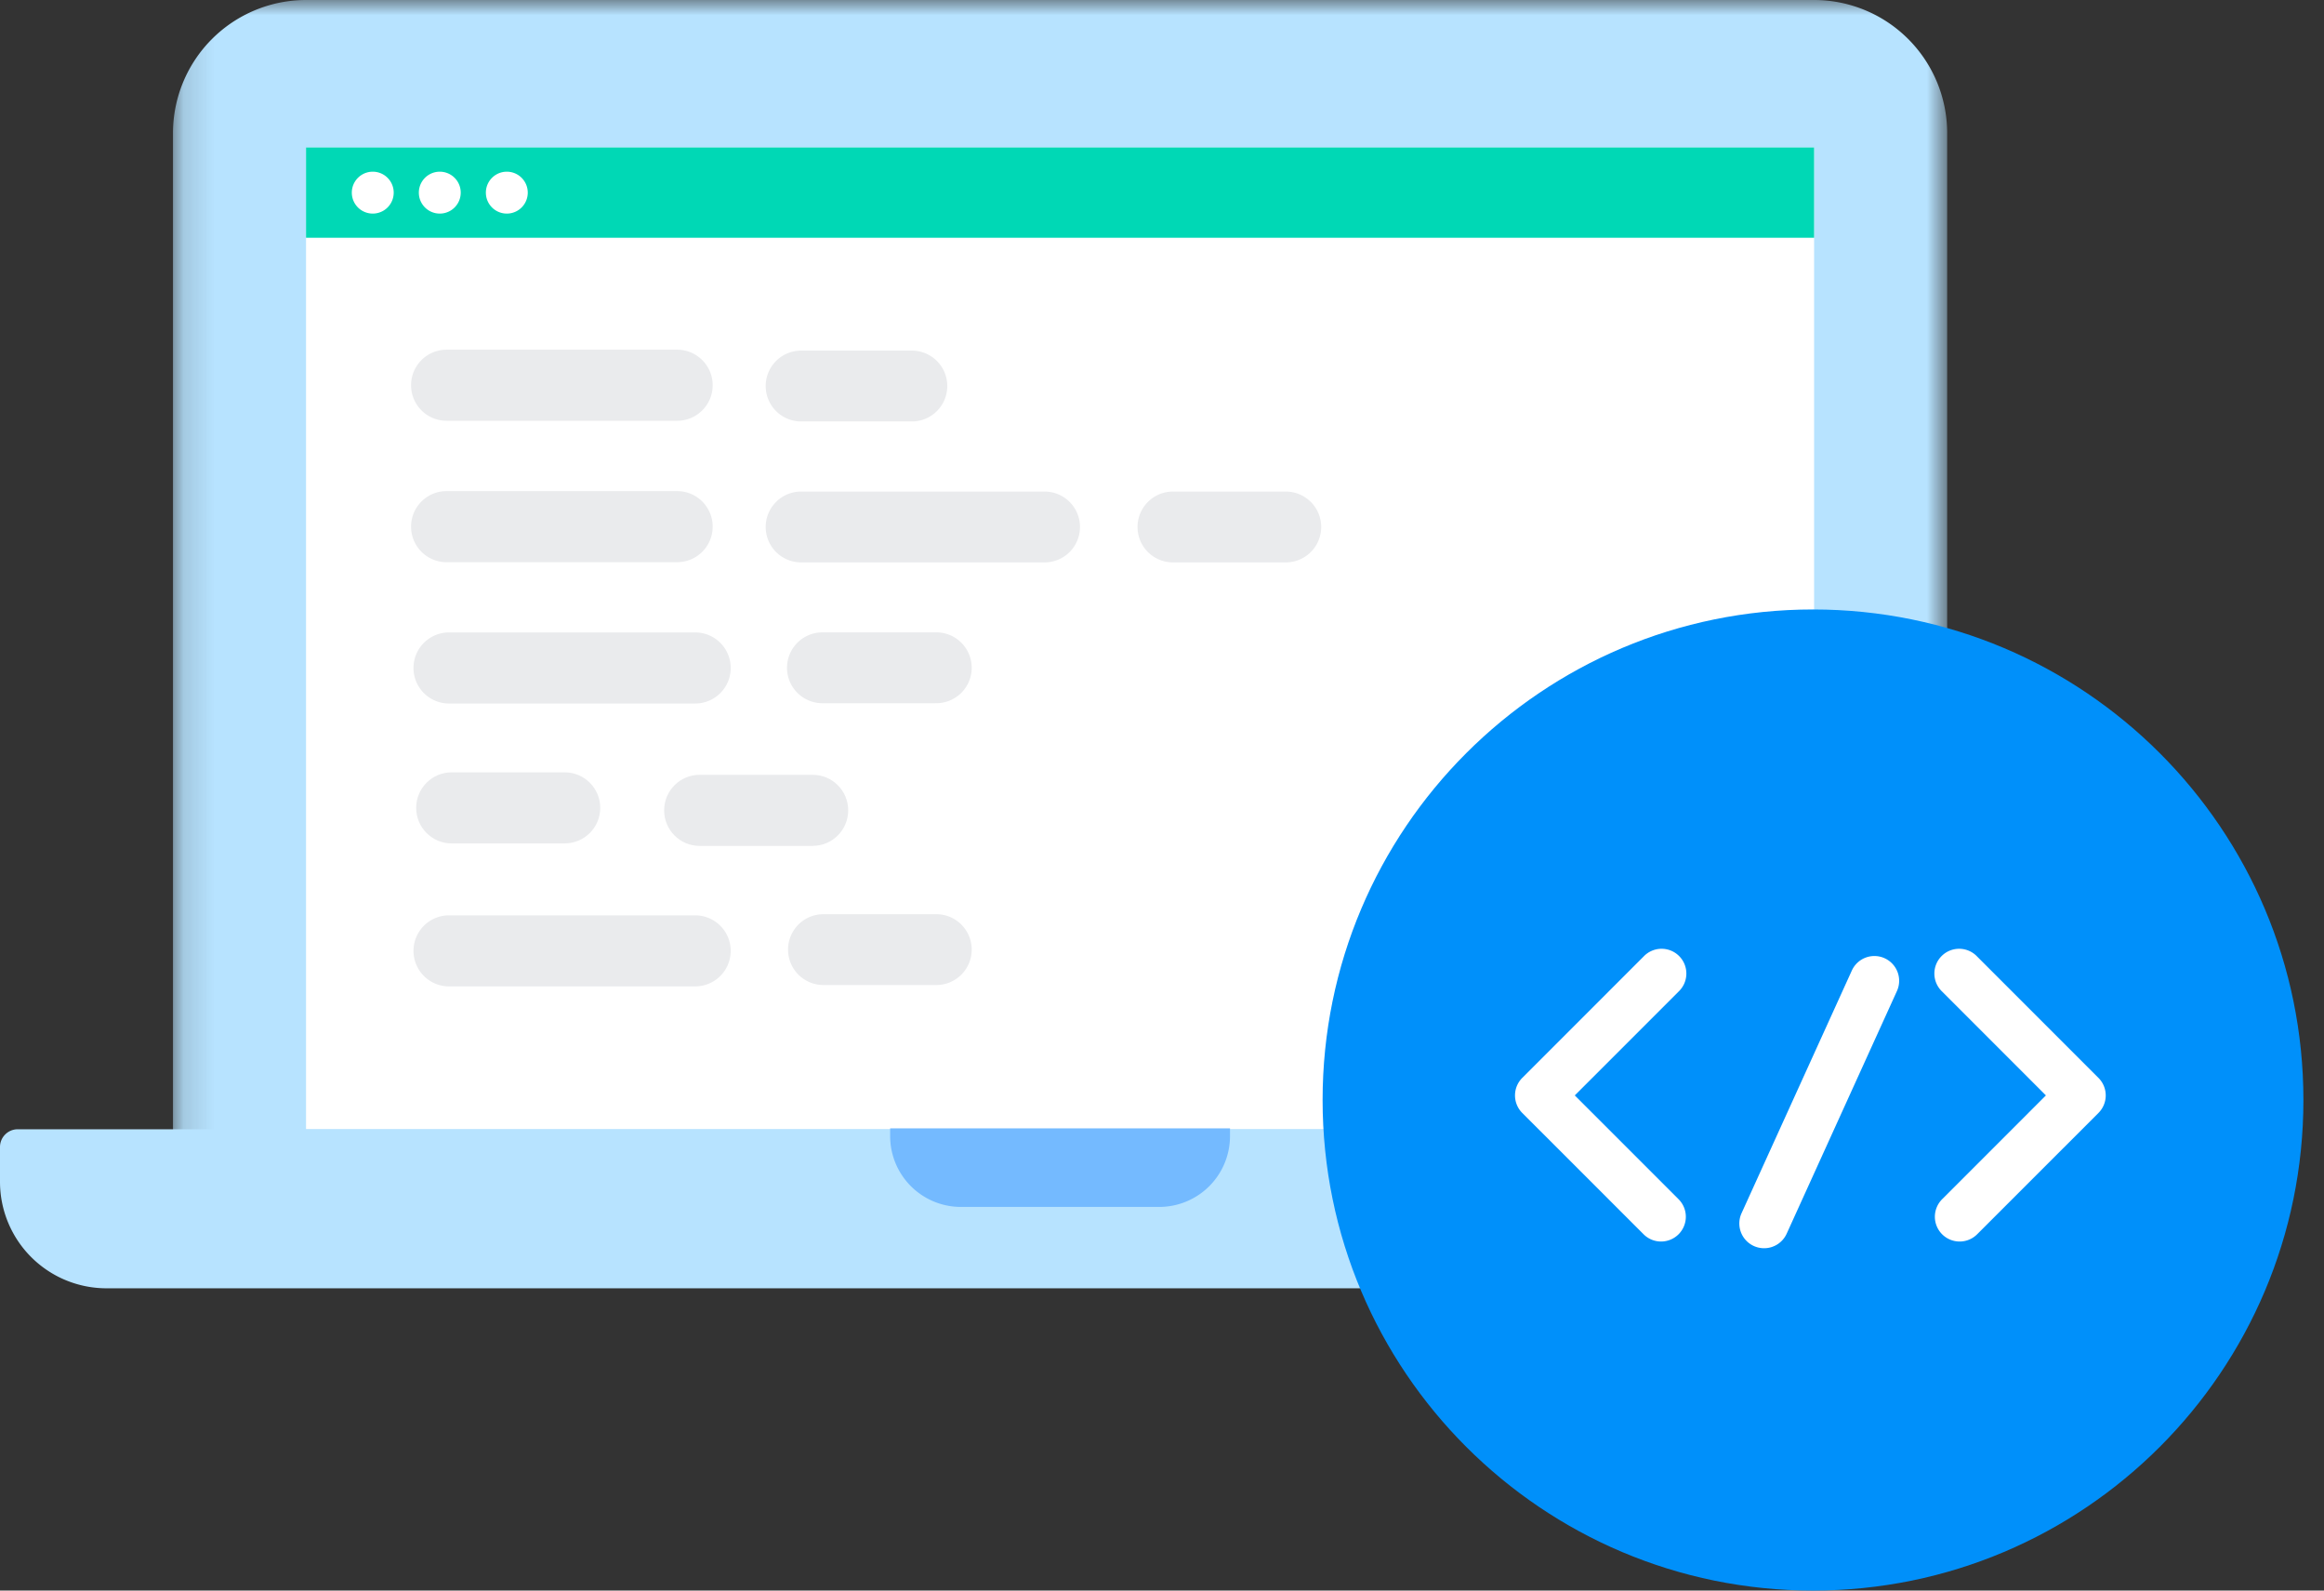
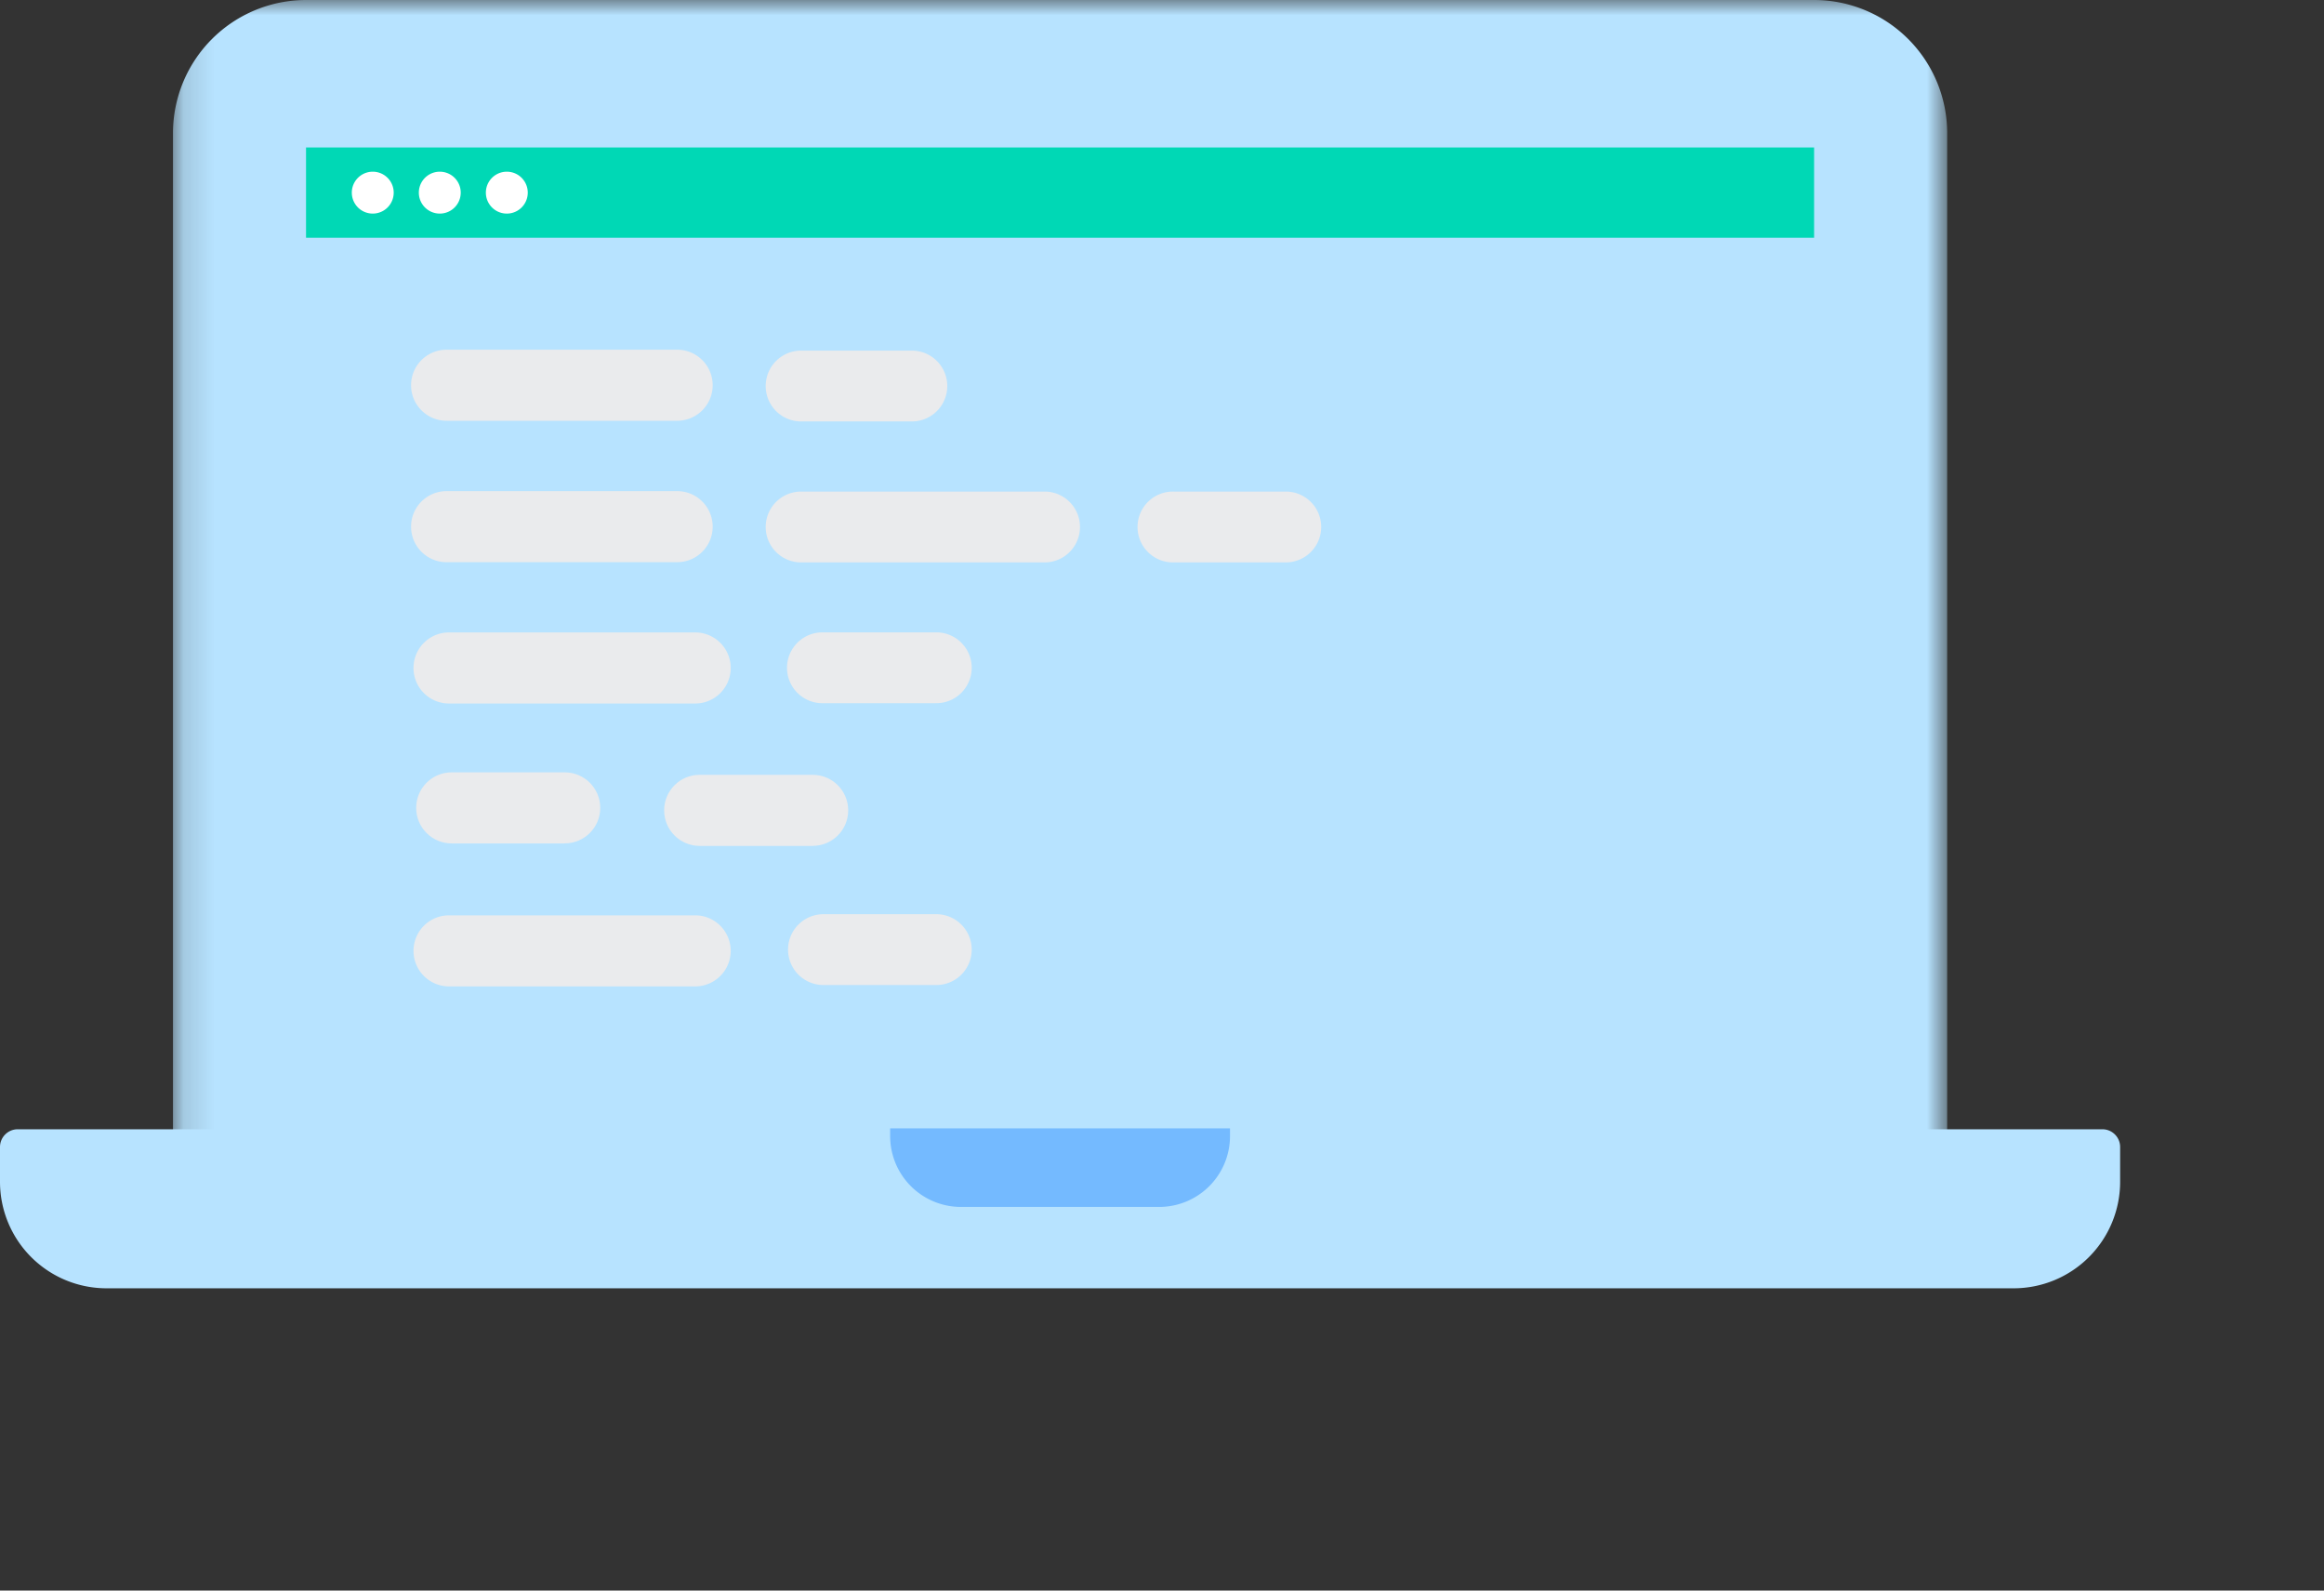
<svg xmlns="http://www.w3.org/2000/svg" xmlns:xlink="http://www.w3.org/1999/xlink" width="76" height="52" viewBox="0 0 76 52">
  <rect x="0" y="0" width="76" height="52" fill="#333333" stroke="none" />
  <defs>
    <path id="a" d="M58.169 0H.149v38.487h58.02V0z" />
  </defs>
  <g fill="none" fill-rule="evenodd">
    <g transform="translate(5.508)">
      <mask id="b" fill="#fff">
        <use xlink:href="#a" />
      </mask>
      <path fill="#B7E3FF" d="M58.169 38.487H.149V4.354A4.354 4.354 0 0 1 4.503 0h49.311a4.354 4.354 0 0 1 4.355 4.354v34.133z" mask="url(#b)" />
    </g>
-     <path fill="#FFF" d="M10.008 36.918h49.317V4.821H10.008z" />
    <path fill="#B7E3FF" d="M65.85 42.118H3.483A3.483 3.483 0 0 1 0 38.635v-1.136c0-.32.26-.58.58-.58h68.173c.32 0 .58.26.58.58v1.136a3.483 3.483 0 0 1-3.483 3.483" />
    <path fill="#74BAFF" d="M37.908 39.458h-6.482a2.316 2.316 0 0 1-2.316-2.316v-.252h11.114v.252a2.316 2.316 0 0 1-2.316 2.316" />
    <path fill="#00D8B5" d="M10.008 7.773h49.317V4.821H10.008z" />
    <path fill="#FFF" d="M12.875 6.298a.685.685 0 1 1-1.37 0 .685.685 0 0 1 1.37 0M15.067 6.298a.685.685 0 1 1-1.37 0 .685.685 0 0 1 1.37 0M17.259 6.298a.685.685 0 1 1-1.37 0 .685.685 0 0 1 1.37 0" />
    <path fill="#EAEBED" d="M22.145 13.756h-7.541c-.641 0-1.161-.52-1.161-1.16v-.002c0-.642.52-1.161 1.16-1.161h7.542c.641 0 1.161.52 1.161 1.16v.002c0 .641-.52 1.161-1.161 1.161M29.854 13.778h-3.69a1.158 1.158 0 0 1 0-2.315h3.69a1.158 1.158 0 0 1 0 2.315M42.082 18.386h-3.69a1.158 1.158 0 1 1 0-2.315h3.69a1.158 1.158 0 0 1 0 2.315M22.145 18.38h-7.541c-.641 0-1.161-.52-1.161-1.162v-.001c0-.641.52-1.161 1.16-1.161h7.542c.641 0 1.161.52 1.161 1.16v.002c0 .642-.52 1.161-1.161 1.161M34.195 18.386h-8.031a1.158 1.158 0 0 1 0-2.315h8.03a1.158 1.158 0 0 1 0 2.315M22.734 32.248h-8.05a1.161 1.161 0 0 1 0-2.323h8.05a1.161 1.161 0 0 1 0 2.323M30.585 32.203h-3.69a1.158 1.158 0 0 1 0-2.315h3.69a1.158 1.158 0 1 1 0 2.315M30.585 22.99h-3.69a1.158 1.158 0 0 1 0-2.316h3.69a1.158 1.158 0 1 1 0 2.315M22.734 23h-8.05a1.161 1.161 0 0 1 0-2.324h8.05a1.161 1.161 0 0 1 0 2.324" />
-     <path fill="#0090FA" d="M75.327 35.963C75.327 44.82 68.147 52 59.29 52s-16.038-7.18-16.038-16.037c0-8.858 7.18-16.038 16.038-16.038 8.857 0 16.037 7.18 16.037 16.038" />
-     <path fill="#FFF" d="M54.32 40.589a.807.807 0 0 1-.572-.238l-3.967-3.966a.81.81 0 0 1 0-1.145l3.967-3.967a.81.81 0 1 1 1.145 1.145l-3.394 3.394 3.394 3.394a.81.81 0 0 1-.573 1.383M64.085 40.589a.81.81 0 0 1-.573-1.383l3.394-3.394-3.393-3.394a.81.81 0 1 1 1.145-1.145l3.967 3.967a.81.81 0 0 1 0 1.145l-3.967 3.966a.807.807 0 0 1-.573.238M57.69 40.808a.809.809 0 0 1-.737-1.145l3.606-7.933a.81.81 0 0 1 1.475.67l-3.606 7.933a.81.81 0 0 1-.738.475" />
    <path fill="#EAEBED" d="M26.577 27.655H22.88c-.641 0-1.161-.52-1.161-1.161v-.002c0-.641.52-1.161 1.16-1.161h3.698c.641 0 1.161.52 1.161 1.161v.002c0 .64-.52 1.16-1.161 1.16M18.466 27.574H14.77c-.64 0-1.16-.52-1.16-1.161v-.002c0-.641.52-1.161 1.16-1.161h3.697c.642 0 1.162.52 1.162 1.161v.002c0 .64-.52 1.16-1.162 1.16" />
  </g>
</svg>